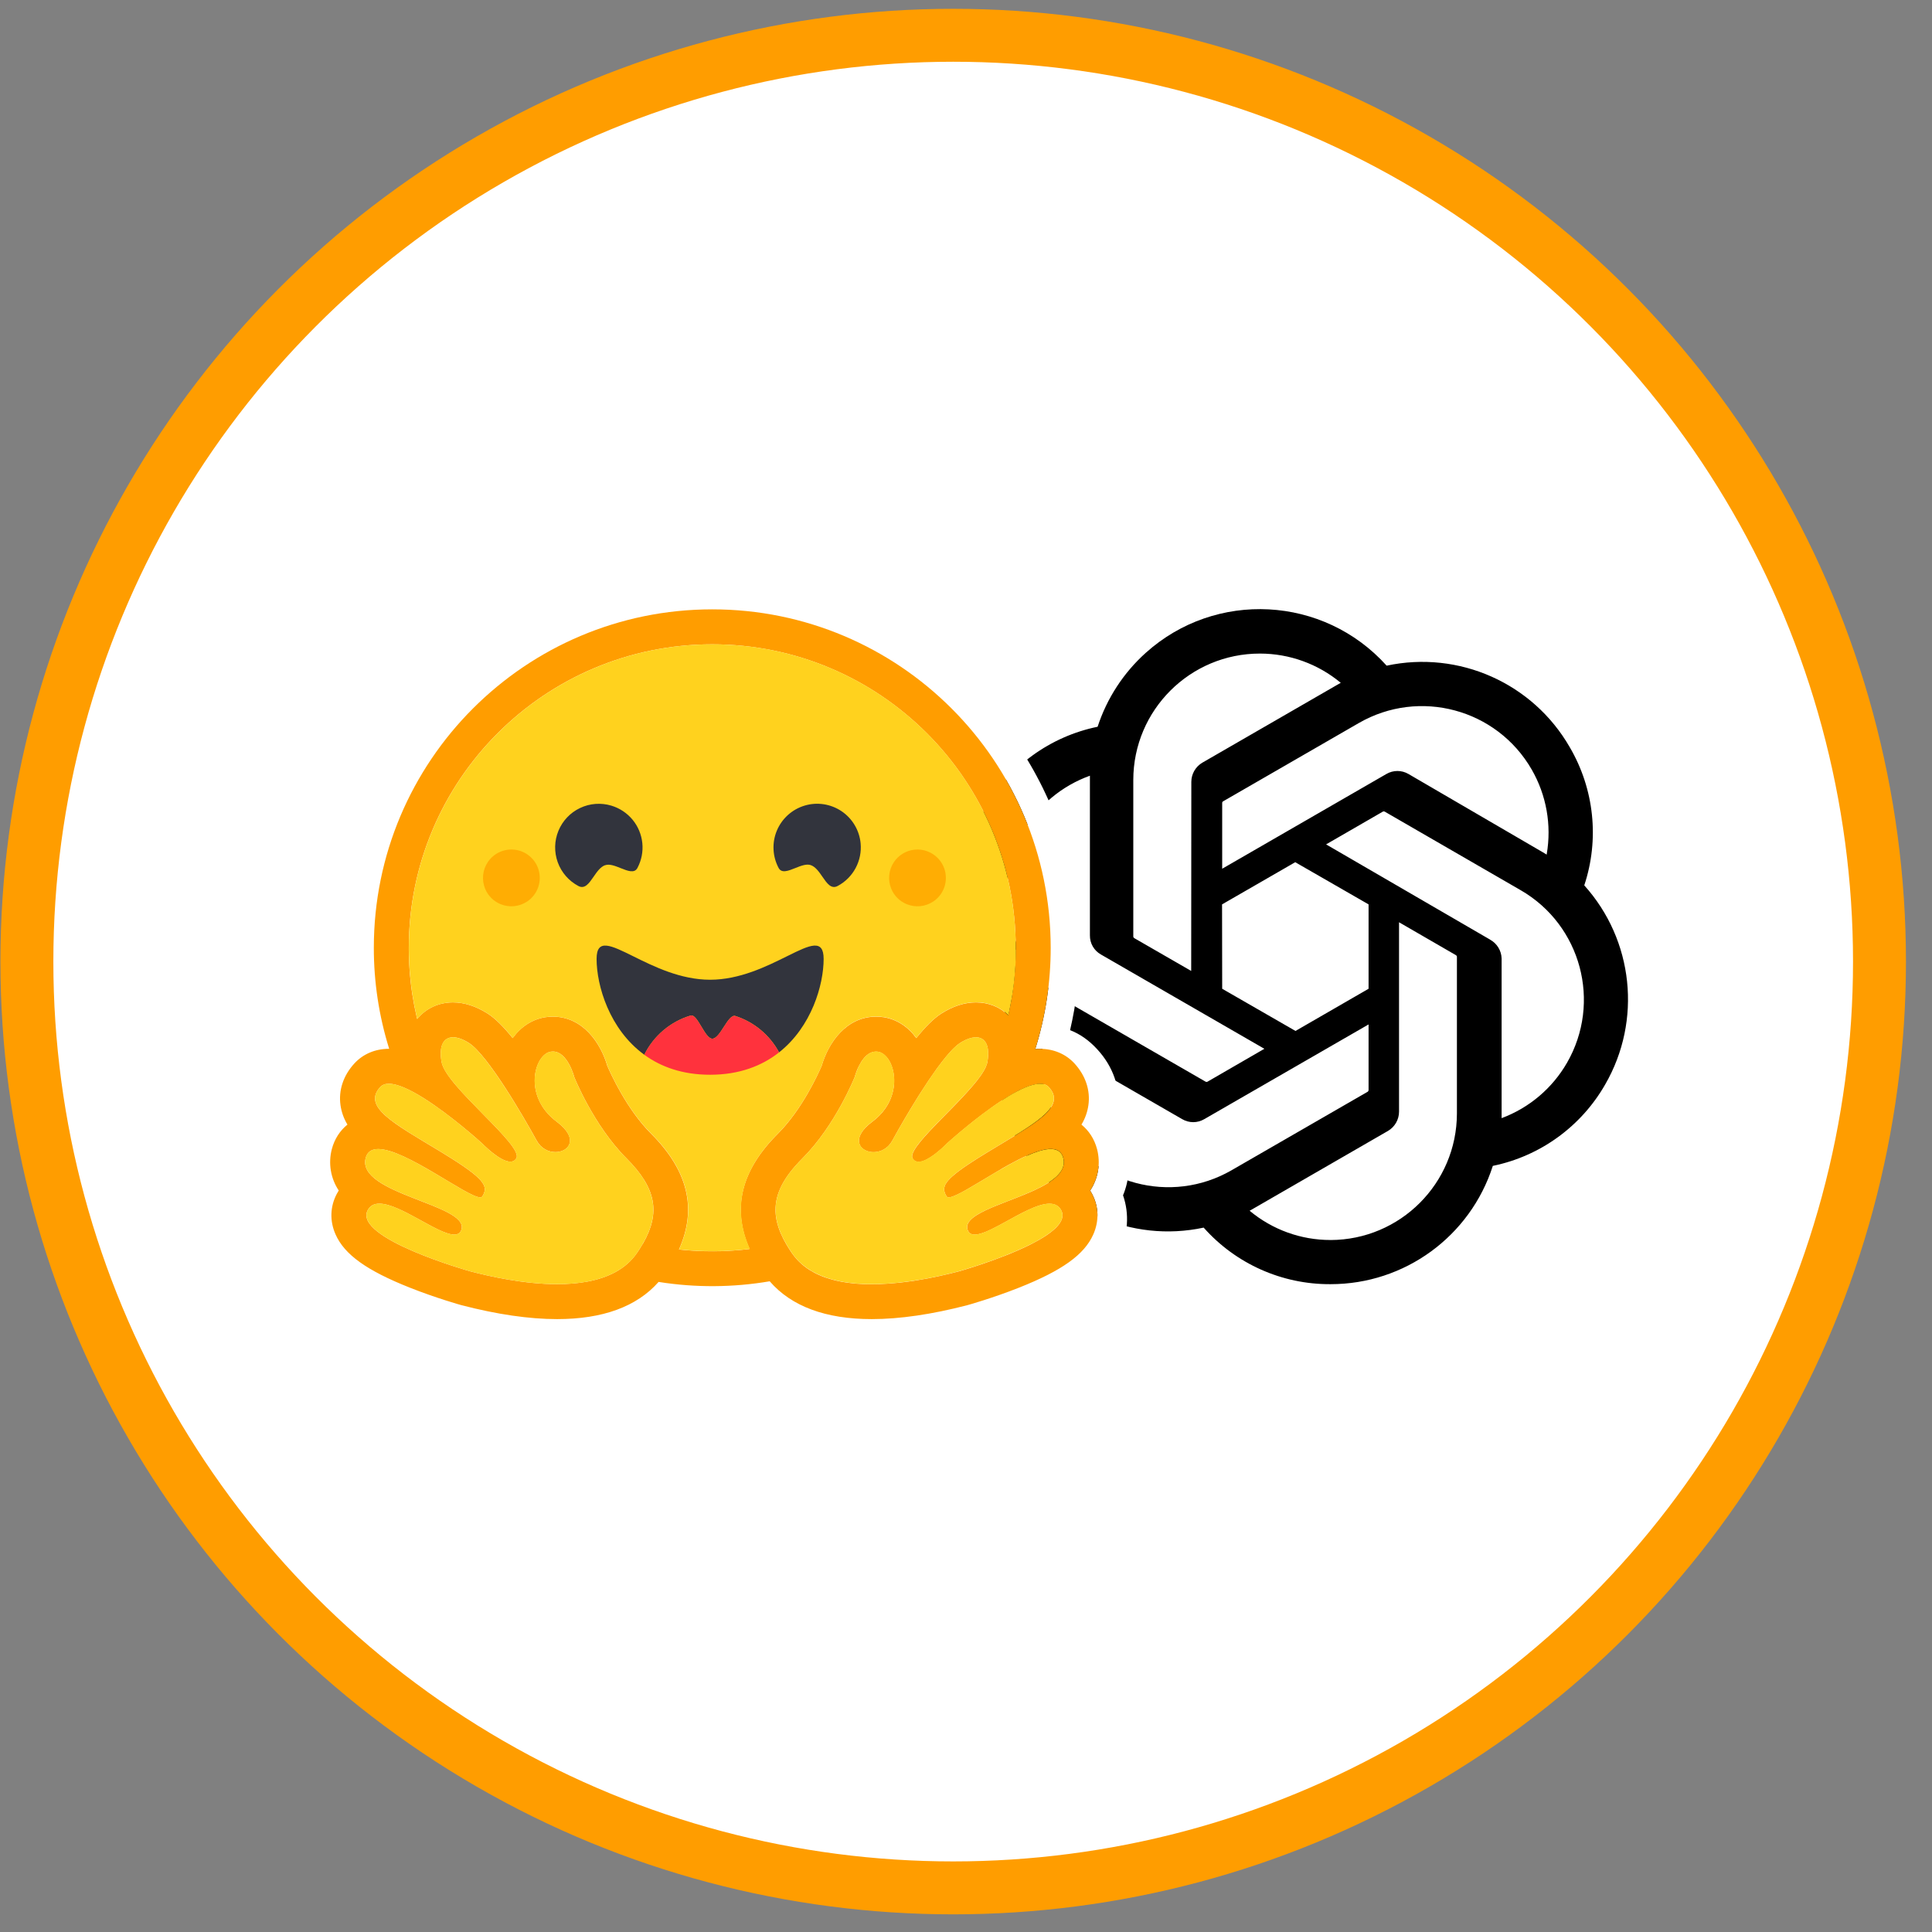
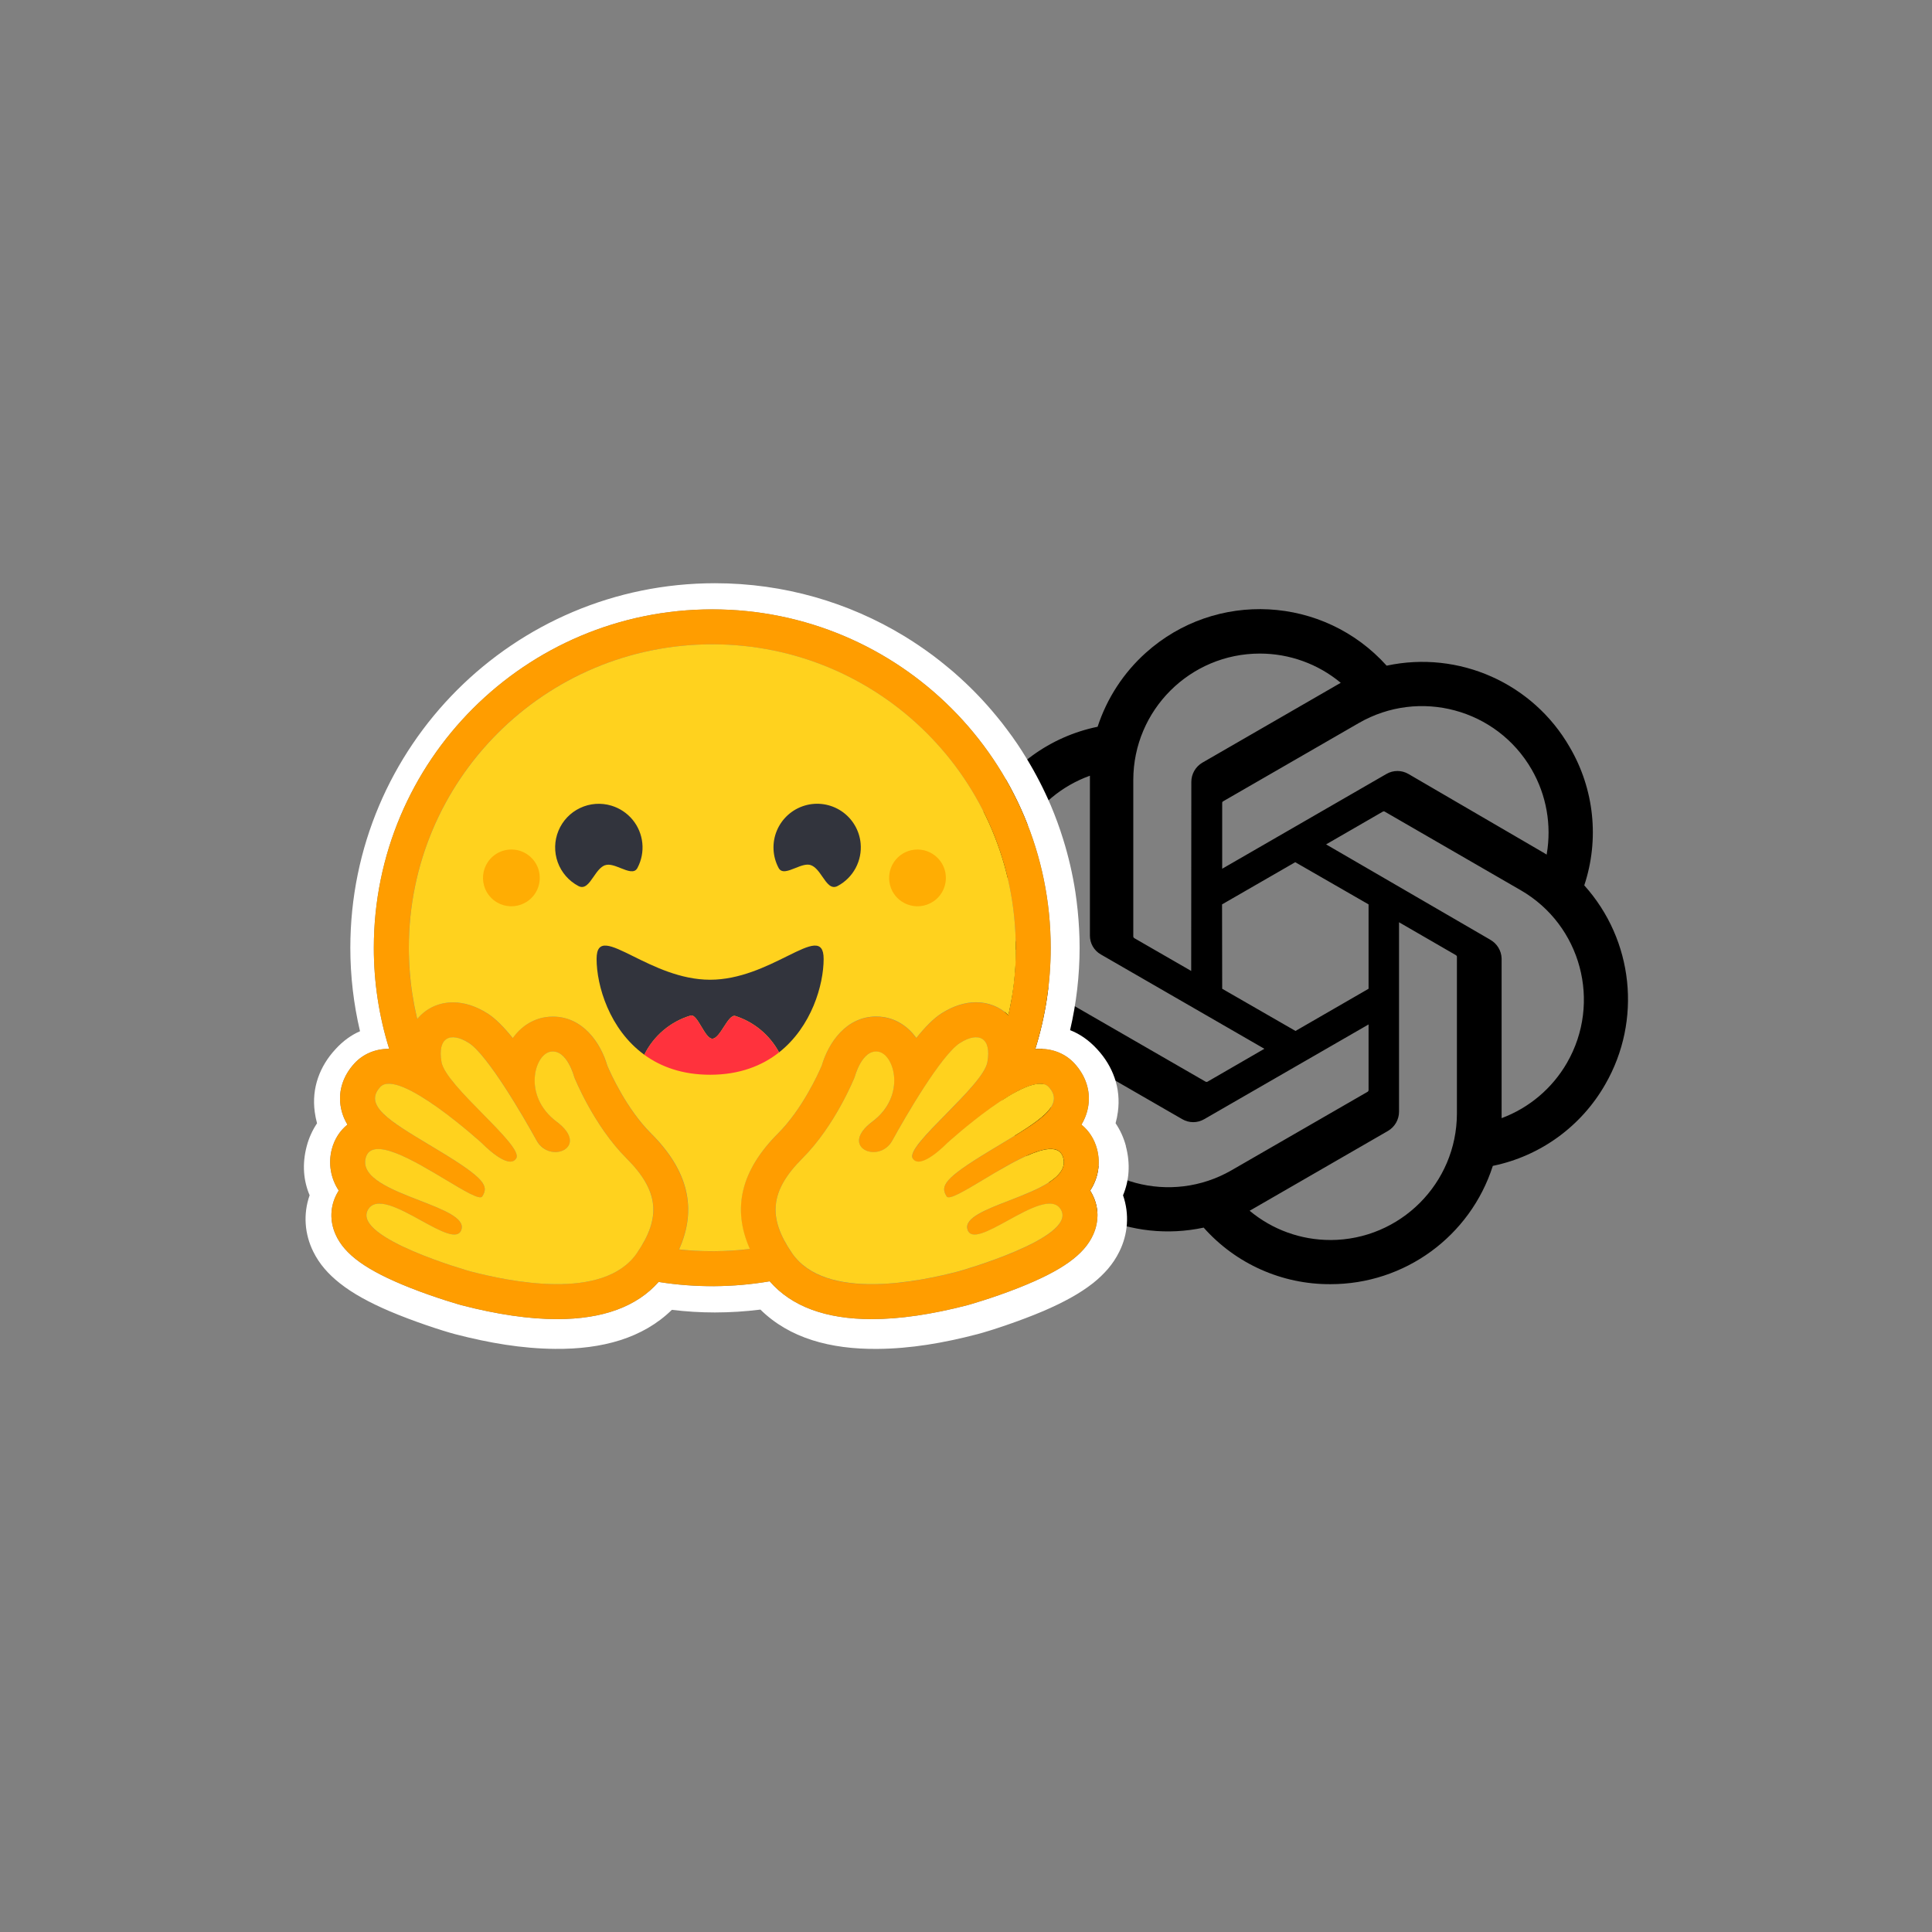
<svg xmlns="http://www.w3.org/2000/svg" id="Ebene_1" data-name="Ebene 1" viewBox="0 0 73 73">
  <rect x="0" y="0" width="73" height="73" fill="#808080" stroke="none" />
-   <circle cx="36.016" cy="36.333" r="35" style="fill: #fff; stroke: #ff9d00; stroke-width: 2px;" />
  <path d="M59.861,33.453c.577-1.738.377-3.639-.548-5.219-1.391-2.422-4.188-3.667-6.919-3.082-2.38-2.647-6.456-2.864-9.103-.484-.84.755-1.467,1.718-1.818,2.792-1.794.368-3.342,1.491-4.249,3.082-1.407,2.418-1.087,5.468.789,7.542-.579,1.737-.381,3.639.543,5.219,1.393,2.423,4.191,3.668,6.924,3.082,1.215,1.369,2.961,2.147,4.792,2.137,2.799.003,5.279-1.804,6.134-4.47,1.794-.368,3.342-1.492,4.249-3.082,1.39-2.414,1.069-5.447-.794-7.517v-0ZM50.273,46.853c-1.117.002-2.2-.39-3.057-1.106l.151-.085,5.078-2.931c.257-.151.416-.426.417-.724v-7.16l2.147,1.242c.022.011.037.031.04.055v5.933c-.006,2.636-2.141,4.771-4.777,4.777ZM40.005,42.469c-.56-.968-.762-2.102-.568-3.203l.151.091,5.083,2.931c.256.15.573.15.83,0l6.21-3.58v2.479c-.001.026-.014.05-.035.065l-5.144,2.967c-2.286,1.317-5.206.534-6.526-1.75h0ZM38.668,31.407c.564-.974,1.455-1.716,2.514-2.097v6.034c-.004.297.154.572.412.719l6.18,3.565-2.147,1.242c-.024.013-.052.013-.075,0l-5.134-2.961c-2.281-1.322-3.064-4.24-1.75-6.526v.025ZM56.306,35.505l-6.2-3.6,2.142-1.237c.024-.013.052-.013.075,0l5.134,2.967c2.285,1.318,3.068,4.24,1.75,6.525-.555.962-1.428,1.701-2.469,2.089v-6.034c-.009-.296-.173-.565-.433-.709l0.0 0ZM58.443,32.292l-.151-.091-5.073-2.956c-.258-.151-.577-.151-.835,0l-6.204,3.58v-2.479c-.003-.026.009-.051.03-.065l5.134-2.962c2.288-1.318,5.212-.532,6.53,1.756.557.966.758,2.097.569,3.196l-0.0.02ZM45.008,36.686l-2.147-1.237c-.022-.013-.037-.035-.04-.06v-5.918c.003-2.641,2.147-4.779,4.788-4.776,1.115.001,2.194.392,3.051,1.105l-.151.086-5.078,2.931c-.257.151-.416.426-.417.724l-.005,7.145ZM46.175,34.172l2.765-1.594,2.771,1.594v3.188l-2.761,1.594-2.77-1.594-.005-3.188Z" style="fill: #000; stroke-width: 0px;" />
  <path d="M42.542,43.302c-.081-.307-.213-.598-.39-.861.038-.139.067-.28.086-.422.125-.904-.188-1.732-.779-2.372-.32-.35-.663-.581-1.026-.723.238-1.02.359-2.064.36-3.112,0-.479-.027-.947-.073-1.409-.024-.231-.052-.461-.086-.69-.104-.677-.258-1.345-.462-1.999-.133-.43-.287-.852-.462-1.267-.262-.614-.567-1.208-.914-1.778-.228-.379-.475-.746-.743-1.099-.131-.178-.267-.352-.409-.521-.42-.511-.877-.991-1.367-1.435-.163-.15-.33-.294-.502-.433-.169-.141-.342-.277-.518-.409-.355-.264-.721-.512-1.099-.742-2.085-1.266-4.531-1.993-7.144-1.993-7.61,0-13.777,6.168-13.777,13.777-0,1.061.123,2.118.366,3.151-.327.142-.64.363-.931.683-.591.64-.904,1.465-.779,2.369.019.144.048.286.086.426-.176.264-.308.555-.389.862-.182.69-.122,1.312.109,1.858-.251.713-.188,1.472.138,2.131.238.482.578.855.997,1.188.498.396,1.122.733,1.874,1.056.898.383,1.993.743,2.491.874,1.287.333,2.521.544,3.772.555,1.782.017,3.317-.402,4.415-1.475.54.066,1.083.099,1.627.099.575-.001,1.148-.037,1.719-.108,1.096,1.079,2.637,1.502,4.425,1.485,1.251-.01,2.485-.221,3.768-.555.502-.132,1.597-.492,2.495-.874.752-.323,1.376-.66,1.878-1.055.416-.333.756-.706.993-1.188.33-.66.389-1.419.142-2.132.228-.545.288-1.169.106-1.859ZM41.265,45.114c.253.48.269,1.022.046,1.527-.338.765-1.179,1.368-2.811,2.015-1.015.403-1.944.66-1.952.662-1.342.348-2.557.525-3.608.525-1.74,0-3.035-.48-3.857-1.429-1.389.237-2.807.245-4.198.024-.822.933-2.11,1.405-3.836,1.405-1.051,0-2.265-.177-3.608-.525-.008-.002-.937-.26-1.952-.662-1.632-.647-2.473-1.249-2.811-2.015-.223-.505-.207-1.047.046-1.527.023-.045.048-.088.075-.13-.151-.228-.253-.485-.298-.754-.045-.27-.033-.546.037-.81.101-.382.308-.699.59-.927-.136-.223-.225-.471-.262-.73-.081-.562.105-1.123.525-1.581.327-.356.789-.552,1.3-.552h.014c-.386-1.236-.581-2.524-.58-3.818,0-7.062,5.725-12.787,12.788-12.787,7.063,0,12.788,5.725,12.788,12.787.001,1.298-.196,2.589-.584,3.828.062-.006.122-.009.182-.009.511,0,.973.196,1.3.552.42.457.606,1.019.525,1.581-.037.258-.126.507-.262.73.282.228.489.545.59.927.069.265.082.541.037.81-.045.27-.147.527-.298.754.027.042.052.085.075.13Z" style="fill: #fff; stroke-width: 0px;" />
  <path d="M41.191,44.984c.152-.228.253-.485.298-.754.045-.27.032-.546-.037-.81-.1-.382-.308-.699-.59-.927.136-.223.225-.471.262-.73.081-.562-.105-1.123-.525-1.581-.327-.356-.789-.552-1.3-.552-.06,0-.12.003-.182.009.388-1.239.584-2.53.583-3.828,0-7.062-5.725-12.787-12.787-12.787-7.062,0-12.788,5.725-12.788,12.787-.001,1.295.194,2.582.58,3.818h-.014c-.511,0-.973.196-1.3.552-.42.457-.606,1.019-.525,1.581.037.258.126.507.262.73-.282.228-.489.545-.59.927-.069.265-.082.541-.037.81.045.27.147.527.298.754-.027.042-.052.085-.075.13-.253.48-.269,1.022-.046,1.527.338.765,1.179,1.368,2.811,2.015,1.015.403,1.944.66,1.952.662,1.342.348,2.556.525,3.608.525,1.726,0,3.013-.472,3.836-1.405,1.391.221,2.809.213,4.198-.024.821.948,2.116,1.429,3.857,1.429,1.051,0,2.265-.177,3.607-.525.008-.002.937-.26,1.953-.662,1.632-.647,2.473-1.25,2.811-2.015.223-.505.207-1.047-.046-1.527-.023-.045-.048-.088-.075-.13ZM24.297,46.978c-.071.124-.147.245-.227.362-.213.311-.492.549-.817.726-.62.338-1.406.456-2.203.456-1.26,0-2.552-.295-3.276-.483-.036-.009-4.439-1.253-3.881-2.311.094-.178.248-.249.443-.249.785,0,2.214,1.169,2.828,1.169.137,0,.234-.058.274-.201.262-.939-3.978-1.333-3.621-2.693.063-.241.234-.338.474-.338,1.038-0,3.367,1.825,3.854,1.825.037,0,.064-.011.079-.034.002-.004.004-.007.006-.01.229-.378.097-.652-1.469-1.611l-.15-.092c-1.724-1.043-2.933-1.671-2.245-2.42.079-.086.191-.125.328-.125.162,0,.357.054.573.145.91.384,2.172,1.431,2.699,1.887.083.072.165.145.247.218,0,0,.667.694,1.071.694.093,0,.172-.037.225-.127.286-.482-2.657-2.713-2.823-3.633-.113-.624.079-.94.433-.94.168,0,.374.072.601.216.704.447,2.062,2.781,2.559,3.689.167.304.451.433.708.433.509,0,.907-.506.047-1.149-1.293-.967-.839-2.548-.222-2.645.026-.004.053-.006.079-.006.561,0,.808.967.808.967,0,0,.725,1.821,1.971,3.067,1.131,1.13,1.289,2.057.63,3.214ZM28.327,47.192l-.065.008-.11.013c-.058.006-.116.012-.174.017l-.057.005-.052.004-.074.006-.081.006-.081.005-.018.001c-.021.001-.042.003-.064.004l-.027.002c-.025.001-.05.003-.076.004l-.088.004-.08.003-.053.002h-.027c-.017,0-.033.001-.05.001h-.026c-.017,0-.033,0-.05.001l-.068.001h-.095c-.074,0-.148-.001-.222-.002l-.06-.001c-.017,0-.034-.001-.051-.001l-.064-.002-.079-.003-.071-.003-.018-.001-.068-.004c-.019-.001-.038-.002-.056-.003l-.044-.003c-.055-.003-.11-.007-.165-.011l-.057-.005c-.024-.002-.048-.004-.073-.006-.028-.002-.057-.005-.085-.008-.047-.004-.095-.009-.142-.014h-.002c.691-1.543.342-2.983-1.056-4.38-.916-.915-1.526-2.267-1.653-2.563-.256-.878-.934-1.855-2.059-1.855-.095,0-.19.008-.284.022-.493.078-.924.361-1.231.788-.332-.413-.655-.742-.947-.927-.44-.279-.88-.421-1.308-.421-.534,0-1.012.219-1.345.617l-.008.01c-.006-.026-.012-.052-.019-.079l-.001-.004c-.063-.271-.117-.544-.159-.819,0-.002,0-.004-.001-.005-.003-.021-.006-.042-.01-.062-.009-.061-.018-.123-.026-.185-.004-.028-.008-.056-.011-.084l-.01-.084c-.003-.028-.006-.053-.009-.08l-.001-.007c-.012-.109-.023-.218-.032-.327l-.003-.042-.005-.071c-.001-.02-.003-.039-.004-.059,0-.005-.001-.009-.001-.014-.004-.055-.007-.11-.01-.165-.002-.029-.003-.057-.004-.086l-.003-.075-.001-.023-.002-.069-.001-.059c0-.024-.001-.047-.002-.07-0-.023-.001-.049-.001-.074-0-.025,0-.049-.001-.074-.001-.025,0-.049,0-.074,0-6.333,5.134-11.467,11.467-11.467,6.333,0,11.467,5.134,11.467,11.467v.148c0,.025-.001.049-.001.074,0,.02-.001.041-.002.061,0,.018-.001.036-.001.054,0,.023-.001.046-.002.07v.002l-.003.08c-.001.023-.002.047-.003.071l-.001.017-.004.075c-.009.161-.021.321-.036.482v.002c-.003.026-.005.053-.008.079l-.007.062-.013.122-.008.062-.01.072c-.004.026-.007.053-.011.079-.004.03-.008.059-.013.088l-.01.07-.012.079c-.004.026-.009.052-.014.078-.005.026-.009.052-.013.078-.009.052-.019.104-.029.156-.015.078-.031.155-.047.233l-.017.077c-.005.026-.011.051-.017.077-.323-.314-.75-.484-1.221-.484-.428,0-.868.141-1.308.421-.292.186-.615.514-.947.927-.308-.427-.739-.711-1.231-.788-.094-.015-.189-.022-.284-.022-1.126,0-1.803.976-2.059,1.855-.127.297-.737,1.648-1.654,2.565-1.396,1.392-1.749,2.826-1.068,4.362ZM40.165,44.104l-.005.014c-.011.03-.025.06-.04.089-.011.021-.024.042-.037.062-.025.038-.053.074-.083.108-.007.008-.014.016-.021.023-.011.012-.022.023-.033.034-.204.202-.514.379-.865.541-.04.018-.08.036-.121.054l-.041.018c-.027.012-.054.024-.083.035-.027.012-.055.024-.083.035l-.084.035c-.197.081-.4.159-.597.235l-.084.033-.083.033c-.056.022-.11.043-.164.065l-.08.032-.079.032-.039.016c-.026.011-.051.021-.076.032-.581.249-.998.503-.911.817.002.009.005.017.008.026.008.023.019.045.032.066.008.012.017.024.027.035.103.107.291.09.528.005.033-.012.066-.025.099-.038l.021-.008c.054-.023.112-.049.17-.077.015-.007.029-.014.044-.021.29-.142.618-.332.943-.506.13-.07.262-.137.396-.2.308-.145.598-.248.831-.248.109,0,.206.022.286.074l.014.009c.051.036.093.081.125.134.006.01.012.021.018.032.115.219.019.445-.207.667-.217.213-.553.422-.936.616-.028.014-.057.029-.086.043-1.139.56-2.631.981-2.652.986-.398.103-.966.238-1.607.34l-.095.015-.016.002c-.072.011-.144.021-.216.03-.073.01-.147.019-.221.027l-.014.002c-.269.031-.54.052-.811.061h-.004c-.098.004-.196.005-.294.005h-.113c-.15-.002-.299-.009-.448-.02-.004,0-.007,0-.011-.001-.053-.004-.107-.009-.16-.015-.055-.006-.11-.013-.165-.02-.036-.005-.072-.01-.108-.016-.037-.006-.073-.012-.11-.018l-.05-.009-.004-.001c-.053-.01-.105-.021-.157-.033-.03-.007-.06-.013-.09-.022l-.018-.005c-.015-.004-.029-.008-.044-.011l-.008-.002-.047-.014c-.017-.005-.034-.01-.051-.015l-.006-.002-.044-.013c-.017-.005-.033-.011-.05-.016l-.041-.013-.03-.01c-.029-.01-.057-.021-.086-.031l-.027-.011-.022-.009c-.043-.017-.086-.035-.128-.054l-.028-.014-.005-.002c-.01-.005-.02-.009-.03-.014-.019-.009-.039-.019-.058-.029l-.006-.003-.028-.015c-.049-.026-.098-.053-.145-.083l-.026-.016c-.013-.008-.026-.016-.039-.025l-.034-.022-.036-.025-.022-.016c-.023-.016-.046-.033-.068-.051l-.035-.027c-.014-.011-.028-.023-.042-.035-.012-.01-.023-.02-.034-.03l-.001-.001c-.012-.011-.024-.021-.036-.032-.012-.011-.024-.022-.035-.033l-.001-.001c-.012-.011-.024-.023-.036-.035-.012-.012-.024-.024-.035-.036-.011-.012-.023-.024-.034-.037-.011-.012-.021-.024-.032-.036l-.003-.004c-.01-.012-.02-.024-.03-.036-.022-.026-.043-.052-.063-.079-.02-.027-.04-.055-.06-.083l-.019-.028c-.025-.036-.049-.073-.072-.11-.018-.027-.035-.054-.051-.081-.011-.017-.021-.034-.031-.051l-.004-.007c-.01-.017-.02-.033-.029-.049-.005-.009-.011-.018-.015-.027-.005-.009-.011-.019-.016-.028l-.009-.015-.005-.01c-.01-.018-.02-.036-.03-.055-.005-.008-.009-.016-.014-.024l-.013-.026-.014-.026c-.034-.068-.066-.137-.097-.207l-.011-.026c-.007-.017-.013-.034-.02-.051-.003-.008-.007-.016-.01-.024-.016-.042-.031-.084-.045-.127-.005-.015-.01-.03-.014-.045-.011-.034-.021-.069-.03-.104-.011-.041-.02-.082-.028-.123-.002-.008-.003-.017-.005-.025-.008-.04-.014-.081-.019-.122-.001-.008-.002-.016-.003-.024l-.003-.025c-.003-.032-.006-.064-.007-.097,0-.008-.001-.016-.001-.024-.001-.016-.001-.032-.001-.048-.008-.647.319-1.268,1.018-1.967,1.246-1.245,1.971-3.066,1.971-3.066,0,0,.02-.076.06-.186.006-.015.012-.031.018-.048.024-.062.05-.122.08-.181l.006-.011c.025-.05.053-.099.082-.147.007-.011.014-.022.021-.033.022-.033.046-.065.07-.096.013-.017.028-.033.043-.05.006-.006.012-.013.018-.019.072-.075.155-.135.248-.168l.012-.004c.008-.003.016-.005.024-.007.009-.002.018-.004.028-.007l.004-.001c.02-.004.04-.007.06-.008h.002c.01,0,.021-.001.032-.001.014,0,.026,0,.039.001.014.001.027.003.041.005.112.018.219.085.311.188.035.039.066.082.094.126.018.029.035.06.051.092.007.014.013.026.019.039.016.034.03.069.042.105.029.083.052.169.066.256.013.076.02.154.023.231.001.041.001.083,0,.125-.008.196-.048.39-.119.574-.006.017-.014.034-.02.051-.014.034-.029.068-.046.101-.012.025-.025.05-.039.075-.009.017-.019.033-.028.05-.024.042-.051.083-.079.124l-.017.025c-.067.093-.141.181-.223.261-.08.08-.166.155-.257.222-.091.067-.177.142-.256.223-.227.239-.28.449-.229.609.008.025.019.049.032.072.015.026.033.051.054.073l.008.008.008.008c.008.008.017.016.026.023l.009.007c.022.017.045.032.07.045.007.004.013.008.021.011.026.013.053.024.081.033.008.003.015.005.023.007l.01.003.014.004.012.003.013.003.013.003.012.002c.009.002.018.003.027.004l.009.001.016.002.01.001.016.001h.009l.017.001h.052l.015-.001.017-.001.021-.002.02-.002c.005,0,.009-.001.014-.002.061-.009.12-.025.177-.048l.024-.01c.014-.006.027-.012.04-.019.027-.013.053-.028.077-.045.035-.023.067-.048.098-.076.007-.007.014-.013.021-.02.004-.003.007-.007.01-.01.007-.007.013-.013.02-.021.048-.053.09-.112.125-.175.296-.539.606-1.069.931-1.591l.044-.071.045-.071c.022-.036.045-.072.068-.107l.023-.035c.075-.118.152-.235.23-.352l.046-.069c.093-.137.185-.271.276-.397l.046-.063c.1-.137.203-.272.311-.403l.043-.051c.007-.008.014-.017.021-.025.014-.017.028-.033.042-.049.007-.008.013-.016.021-.024l.041-.046.02-.022c.02-.022.04-.043.06-.063.014-.014.026-.027.039-.04.077-.078.161-.149.252-.21l.021-.014c.02-.014.041-.026.063-.038.358-.203.654-.218.824-.048.103.103.16.274.157.512,0,.01,0,.021-.001.032v.012c0,.011-.001.022-.002.033,0,.014-.001.027-.003.041-.001.013-.002.024-.003.036,0,.003-.001.007-.001.01-.001.01-.002.021-.004.032,0,.003,0,.007-.001.01-.002.014-.004.029-.006.043-.002.014-.004.026-.006.04l-.004.023c-.004.021-.009.043-.015.064-.012.039-.026.077-.043.115-.023.051-.049.101-.078.149-.016.027-.032.053-.049.08-.017.027-.035.055-.054.082-.048.068-.097.135-.149.201l-.024.03c-.084.105-.171.208-.261.308l-.028.032c-.038.042-.077.085-.116.128l-.03.032c-.02.022-.041.043-.06.065-.02.022-.041.044-.061.066l-.062.066-.063.066-.063.066c-.043.044-.086.088-.129.133-.614.629-1.26,1.256-1.479,1.647-.015.025-.028.052-.04.079-.031.071-.044.132-.035.181.003.016.008.032.017.046.012.021.027.041.045.059.008.008.017.015.025.022.045.032.099.049.155.047h.017l.018-.001.018-.002.015-.002c.002-0.0.004-.001.006-.001l.013-.003.003-.001.015-.003.005-.001c.005-.001.01-.003.016-.004.005-.002.013-.004.019-.006.027-.008.053-.018.078-.028.013-.005.027-.011.04-.018.007-.003.014-.006.02-.01l.02-.01c.048-.025.096-.053.142-.082l.02-.014c.007-.004.014-.009.02-.014l.02-.013.011-.007.029-.02c.027-.019.052-.038.078-.057l.002-.002.041-.031c.056-.044.108-.088.156-.13l.032-.028.003-.003.017-.015c.039-.035.074-.068.103-.095l.012-.012c.01-.01.02-.019.029-.027l.017-.017.006-.006.002-.002.018-.018.011-.012.001-.001.005-.005.007-.006.002-.002.006-.005.031-.027.017-.015c.009-.008.018-.016.027-.025l.021-.018c.004-.003.007-.006.011-.01l.022-.019.032-.028.017-.015c.066-.057.146-.126.238-.204l.038-.032.062-.052.064-.053c.083-.069.173-.143.268-.219l.062-.05c.053-.042.107-.085.162-.128.022-.017.045-.035.068-.052.056-.044.113-.087.17-.13.13-.098.264-.196.399-.292l.058-.041c.041-.028.081-.056.122-.084l.037-.025c.073-.049.146-.097.22-.144l.037-.023.036-.023c.037-.023.073-.045.109-.067l.036-.022.072-.042.071-.041.014-.008.056-.031c.023-.013.047-.025.07-.037l.035-.018.034-.017c.012-.006.023-.011.035-.017.076-.038.153-.072.232-.103.021-.009.043-.017.064-.024l.062-.022c.019-.006.037-.012.054-.017l.006-.002c.009-.003.019-.006.028-.008l.003-.001c.019-.006.039-.01.058-.015h.001c.054-.013.108-.022.163-.028.025-.003.051-.004.076-.004h.013c.017,0,.033.001.049.003.007,0,.015.001.022.002h.003c.007.001.015.002.022.004.007.001.014.003.021.004h.002c.007.001.013.003.021.005.038.011.075.027.109.049.017.011.032.023.046.036l.004.004c.003.002.005.005.008.008l.007.008c.061.064.111.137.149.216l.006.014c.013.03.023.062.03.094.021.098.013.2-.024.293-.014.038-.031.074-.051.108-.047.079-.103.153-.166.22l-.013.014c-.02.021-.041.042-.063.063-.01.01-.02.019-.03.028l-.031.029-.016.014c-.039.035-.079.069-.12.101-.025.02-.049.039-.075.059-.089.068-.179.133-.271.196-.056.038-.112.075-.168.112-.139.091-.28.18-.422.267-.298.183-.628.379-.98.592l-.091.055c-.1.061-.194.119-.282.174l-.045.028-.084.054c-.056.036-.112.072-.168.108l-.045.03c-.022.014-.044.029-.066.043l-.021.014-.065.044-.035.024-.041.028-.038.026c-.063.045-.122.087-.176.128l-.02.015c-.032.024-.063.049-.094.074-.047.038-.089.074-.128.108l-.019.017c-.011.01-.021.02-.031.029-.007.007-.014.014-.021.02l-.01.01c-.022.022-.043.044-.063.067l-.01.011c-.022.026-.042.05-.059.074l-.008.011c-.013.019-.026.039-.037.06-.003.005-.005.01-.008.015l-.007.015-.005.011-.003.008-.003.007-.003.009c-.009.026-.016.052-.02.079l-.001.009-.001.009v.048c0,.004,0,.008.001.012l.001.007c0,.004.001.008.002.012.001.004.002.011.003.017v.001c.001.005.002.01.004.016.001.005.003.011.004.017.003.011.007.021.01.032.002.006.005.013.007.019,0,.001.001.003.002.004l.005.012.008.017c.008.017.017.034.027.051l.01.017.01.017c.002.003.004.006.006.008l.003.004.004.003.004.003c.006.004.012.007.018.01.004.001.007.002.011.003.087.02.267-.053.505-.178.013-.007.028-.015.043-.023l.073-.04.035-.02c.025-.014.051-.029.077-.044l.048-.027c.315-.181.692-.414,1.081-.642.036-.021.073-.043.11-.064l.074-.047c.085-.049.171-.097.257-.145.109-.06.218-.118.328-.174l.072-.036c.048-.024.095-.047.142-.069.09-.043.182-.084.275-.122l.051-.021.006-.002c.269-.106.512-.172.709-.172.042-0.0.085.003.127.01h.001c.013.002.026.005.038.008h.002c.032.008.064.02.093.035.042.021.079.05.111.085.014.016.027.033.039.052.021.033.038.068.05.105.005.014.009.028.014.043.032.115.029.236-.009.349Z" style="fill: #ff9d00; stroke-width: 0px;" />
  <path d="M38.38,35.886v-.074c0-6.333-5.132-11.467-11.465-11.467-6.333,0-11.467,5.134-11.467,11.467v.025c-0.0.017-0.0.033,0,.049.001.025.001.049.001.074l.001.054 0.0.02c0,.009 0.0.018.001.027 0.0.014.001.029.001.043l.002.059.002.069.001.023.003.072v.003c.001.028.003.056.004.084l0.0.002c.002.028.003.057.005.086.001.026.003.053.005.079l0.0.005c.001.023.003.045.005.068l0.0.006.005.065 0.0.004c.001.013.002.025.003.038.009.109.02.218.032.327l.001.007.009.08.01.084.008.057.003.027c.008.062.017.123.026.185l.001.004.009.058c.043.277.097.552.16.825l.001.003.005.02.014.058.008-.01c.333-.398.81-.617,1.345-.617.428,0,.867.142,1.308.421.292.186.615.514.947.927.307-.427.738-.711,1.231-.788.094-.015.189-.022.284-.022,1.125,0,1.803.976,2.059,1.855.126.297.736,1.648,1.655,2.562,1.397,1.396,1.747,2.837,1.056,4.379h.002c.047.005.094.01.142.014.028.003.056.005.085.008l.01.001.063.005.058.005c.055.004.11.008.165.012l.044.003.035.002.021.001.068.003.018.001.071.003.079.003.063.002.011 0c.013.001.027.001.04.001l.014 0c.089.002.178.003.268.003h.095l.068-.001c.017-.001.033-.001.05-.001h.026l.023-.001c.009-0.0.018-.001.027-.001h.027l.053-.001.08-.003.088-.004c.025-.001.051-.002.076-.004l.027-.002.04-.002.024-.001.018-.001.081-.005.081-.006.074-.006.052-.004.057-.005c.095-.008.19-.018.284-.03l.065-.008c-.681-1.536-.328-2.97,1.063-4.361.917-.917,1.527-2.268,1.654-2.565.256-.878.933-1.855,2.059-1.855.095,0,.19.008.284.022.492.077.923.361,1.231.788.332-.413.655-.742.947-.927.44-.279.88-.421,1.308-.421.471,0,.899.171,1.222.485.006-.026.012-.051.017-.077l.017-.077c.006-.028.012-.056.017-.084.01-.049.02-.099.03-.149.01-.052.019-.104.029-.156l.005-.028c.003-.017.006-.033.009-.05.005-.026.009-.052.014-.078l.002-.01.011-.069.011-.069v-.001c.008-.051.015-.103.022-.154l.002-.013.01-.072.008-.062.014-.122.005-.049.001-.013c.003-.026.006-.053.008-.079v-.002c.002-.021.004-.042.006-.063.011-.119.02-.239.027-.359.001-.02.002-.039.004-.059v-.001l.004-.074.001-.017c.002-.05.005-.101.006-.151v-.002l.001-.02c.001-.017.001-.033.001-.05l0-.007c.001-.016.001-.032.001-.048l0-.014c0-.016.001-.032.001-.047l0-.014c0-.02.001-.04.001-.06v-.074ZM24.07,47.341c.908-1.332.844-2.331-.402-3.577-1.246-1.245-1.971-3.067-1.971-3.067,0,0-.271-1.058-.888-.961-.617.097-1.07,1.678.222,2.645,1.292.968-.257,1.624-.755.716-.498-.908-1.856-3.242-2.56-3.689-.704-.447-1.199-.196-1.033.724.082.457.849,1.236,1.566,1.965.727.739,1.402,1.425,1.258,1.668-.286.482-1.295-.567-1.295-.567,0,0-3.159-2.875-3.846-2.125-.634.69.344,1.277,1.85,2.182.128.077.26.156.395.238,1.724,1.043,1.858,1.319,1.613,1.713-.09.146-.667-.2-1.377-.626-1.21-.726-2.805-1.684-3.03-.827-.195.742.979,1.196,2.043,1.609.887.344,1.698.658,1.578,1.084-.124.442-.794.073-1.526-.33-.822-.453-1.723-.948-2.018-.389-.557,1.058,3.845,2.303,3.881,2.312,1.422.369,5.034,1.151,6.297-.7ZM29.921,47.341c-.908-1.332-.844-2.331.402-3.577,1.246-1.245,1.971-3.067,1.971-3.067,0,0,.271-1.058.888-.961.617.097,1.07,1.678-.222,2.645-1.293.968.257,1.624.755.716.498-.908,1.855-3.242,2.559-3.689.704-.447,1.2-.196,1.034.724-.082.457-.849,1.236-1.566,1.965-.727.739-1.402,1.425-1.258,1.668.286.482,1.296-.567,1.296-.567,0,0,3.159-2.874,3.846-2.125.634.69-.344,1.277-1.85,2.182-.132.079-.263.158-.395.238-1.724,1.043-1.858,1.319-1.613,1.713.091.146.667-.2,1.377-.626,1.21-.726,2.805-1.684,3.03-.827.195.742-.979,1.196-2.043,1.609-.887.343-1.698.658-1.578,1.084.123.442.793.073,1.526-.33.822-.452,1.724-.949,2.018-.389.557,1.058-3.845,2.302-3.881,2.311-1.422.37-5.034,1.152-6.296-.698Z" style="fill: #ffd21e; fill-rule: evenodd; stroke-width: 0px;" />
  <path d="M30.638,32.69c.179.063.312.256.438.439.171.248.33.478.574.348.288-.153.524-.388.679-.676.154-.288.22-.614.189-.939-.023-.243-.1-.478-.225-.687-.125-.21-.295-.389-.497-.525-.203-.136-.433-.225-.674-.262-.241-.036-.488-.019-.721.052-.234.07-.449.192-.63.355-.181.163-.324.365-.418.59-.094.225-.137.468-.125.712.011.244.077.482.191.697.113.213.364.112.629.006.208-.083.424-.17.589-.111ZM22.865,32.69c-.179.063-.312.256-.438.439-.171.248-.33.478-.574.348-.362-.192-.64-.512-.779-.897-.139-.386-.13-.809.026-1.188.156-.379.448-.687.818-.862.37-.176.793-.207,1.185-.088.312.094.59.279.798.53.208.252.336.559.369.884.033.325-.032.652-.185.94-.113.213-.365.112-.63.007-.208-.083-.424-.17-.589-.111ZM29.436,39.764c1.232-.971,1.685-2.555,1.685-3.532,0-.772-.519-.529-1.35-.117l-.047.023c-.763.378-1.778.881-2.893.881-1.115,0-2.131-.503-2.893-.881-.858-.425-1.396-.692-1.396.094,0,1.007.481,2.661,1.803,3.621.174-.354.42-.668.721-.923.301-.255.652-.445,1.03-.558.132-.039.268.188.407.42.134.224.271.454.411.454.149,0,.295-.226.437-.447.149-.231.294-.455.435-.41.707.227,1.299.72,1.651,1.374Z" style="fill: #32343d; fill-rule: evenodd; stroke-width: 0px;" />
  <path d="M29.436,39.764c-.642.506-1.495.845-2.605.845-1.044,0-1.86-.299-2.487-.755.174-.354.42-.668.721-.923.301-.255.652-.445,1.03-.558.259-.077.534.874.818.874.304,0,.597-.945.872-.857.707.227,1.299.72,1.65,1.374Z" style="fill: #ff323d; stroke-width: 0px;" />
  <path d="M19.918,34.063c-.147.098-.315.158-.491.176-.176.017-.353-.009-.516-.077-.13-.054-.249-.133-.348-.232-.1-.1-.179-.218-.232-.348-.067-.163-.094-.34-.076-.516.017-.175.078-.344.176-.491.118-.176.285-.314.481-.395.196-.081.412-.102.62-.061.208.041.399.144.549.294.15.15.252.341.293.549s.02.424-.061.62c-.081.196-.219.363-.395.481ZM35.263,34.063c-.147.098-.315.158-.491.176-.176.017-.353-.009-.516-.077-.13-.054-.249-.133-.348-.232-.1-.1-.179-.218-.232-.348-.067-.163-.094-.34-.076-.516.017-.175.078-.344.176-.491.088-.132.204-.242.34-.324.136-.082.288-.132.446-.147.158-.016.317.004.466.058.149.054.285.139.397.252.15.15.252.341.294.549.041.208.02.424-.061.62-.081.196-.219.363-.395.481Z" style="fill: #ffad03; fill-rule: evenodd; stroke-width: 0px;" />
</svg>